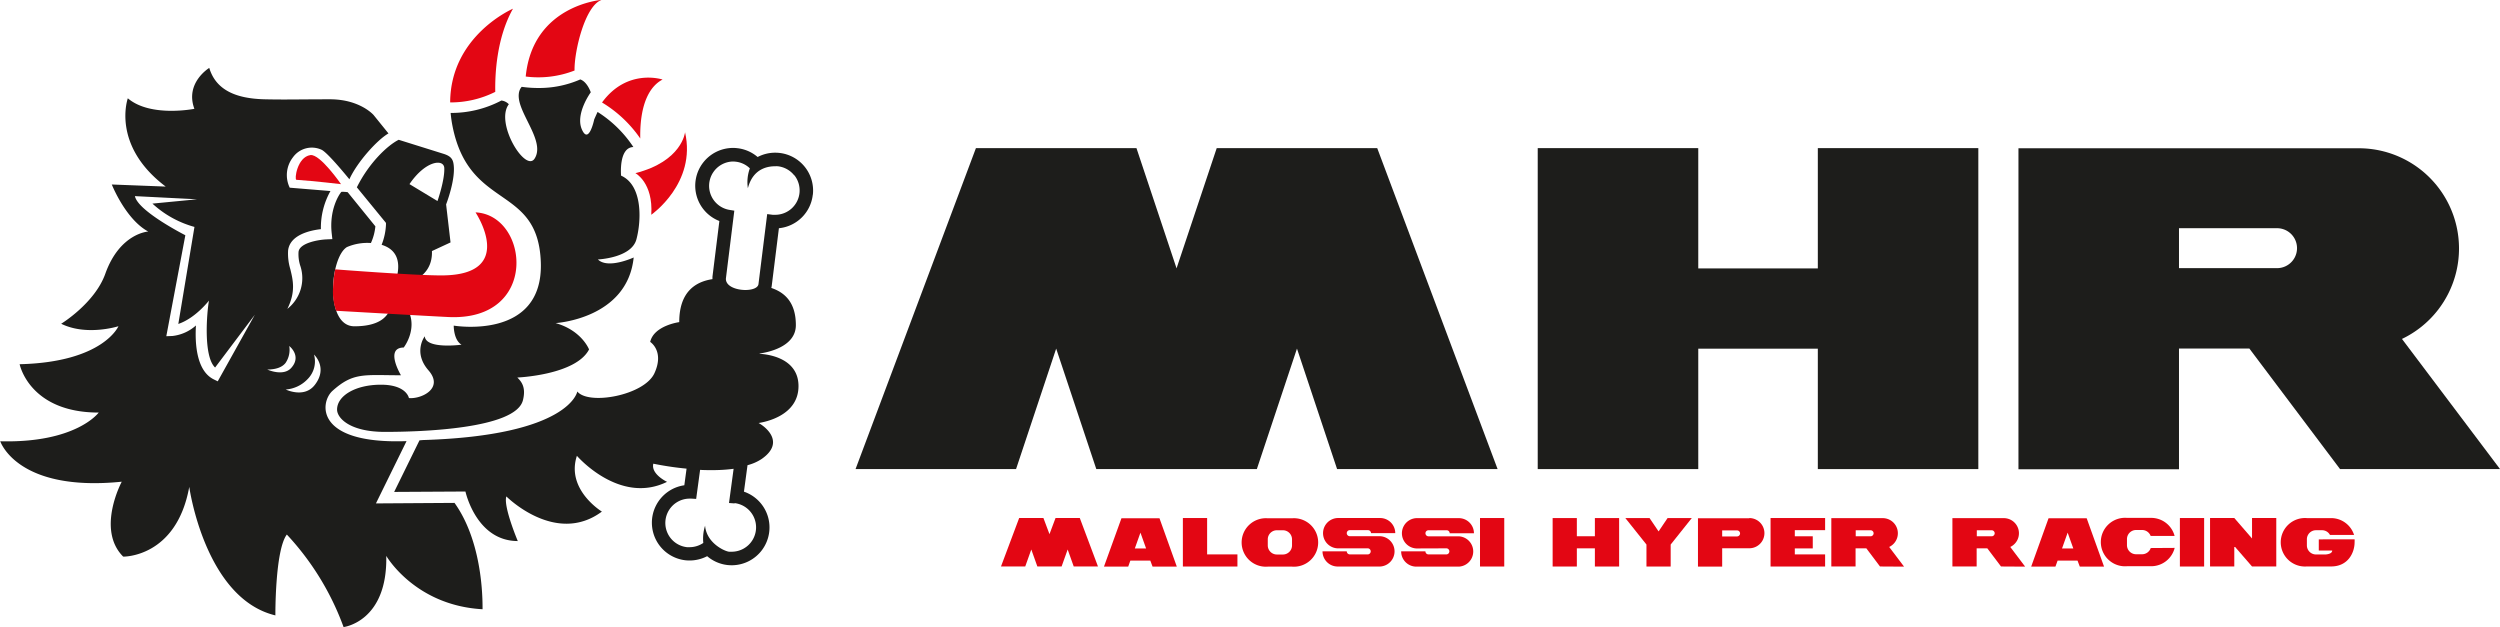
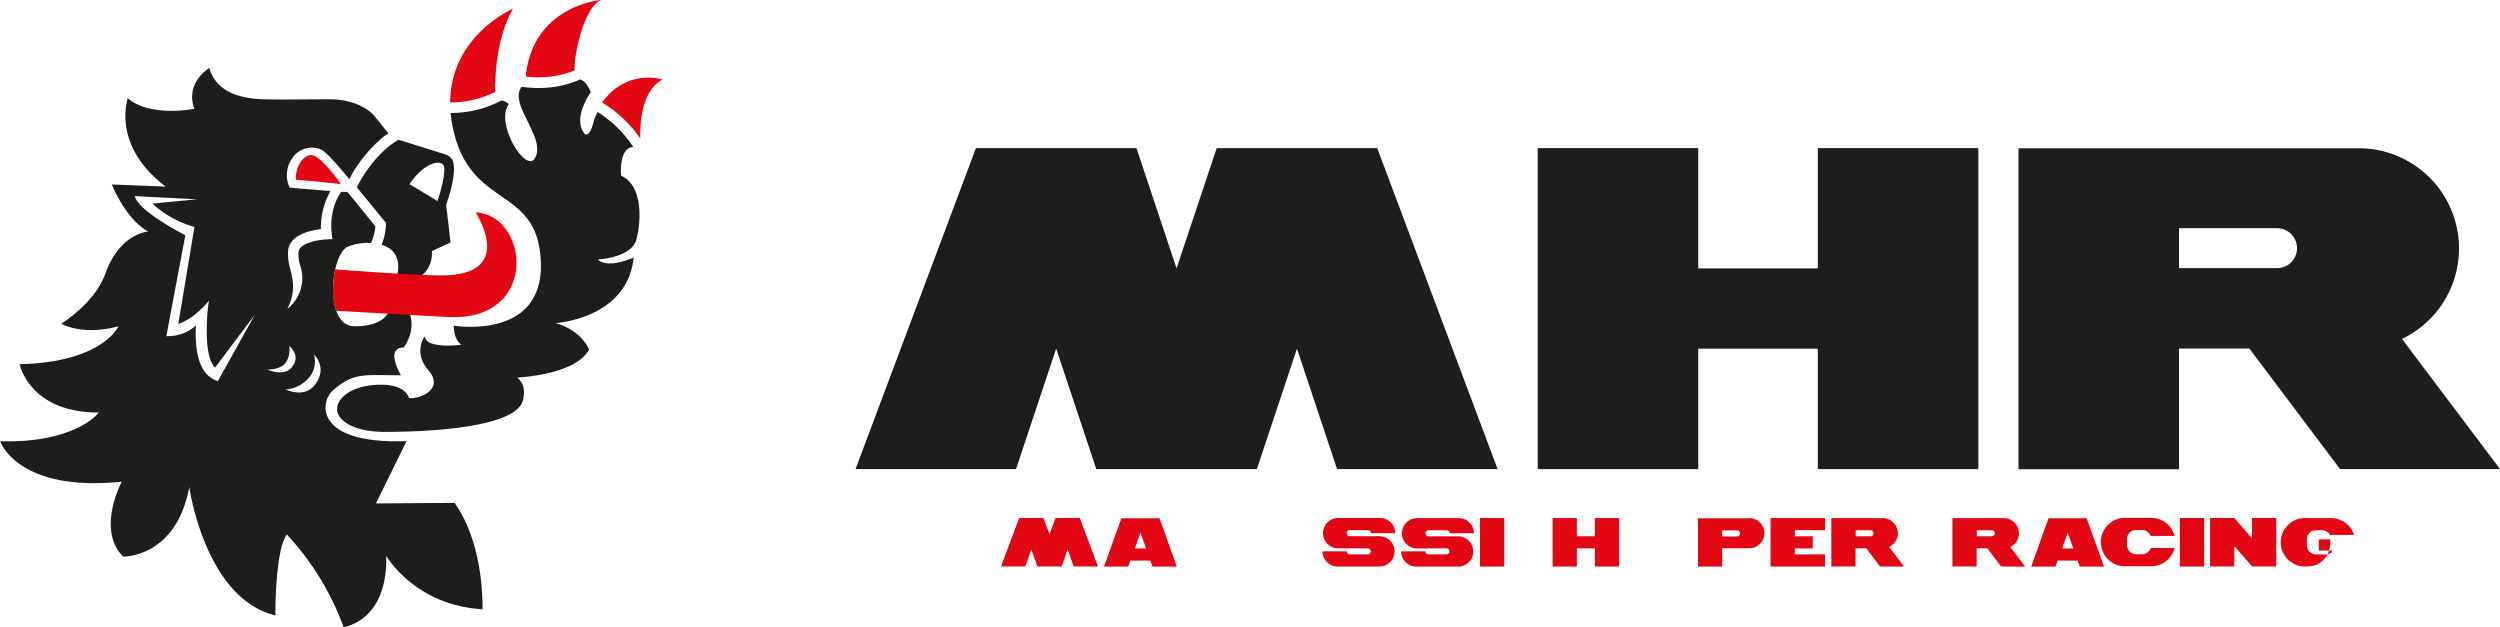
<svg xmlns="http://www.w3.org/2000/svg" id="Livello_1" data-name="Livello 1" viewBox="0 0 672.26 168.63">
  <defs>
    <style>.cls-1{fill:#1d1d1b;}.cls-2{fill:#e30613;}</style>
  </defs>
  <title>Malossi MHR</title>
  <path class="cls-1" d="M757.41,339.77l-26.37-35a26.95,26.95,0,0,0-11.6-51.27H627.91v86.31h43.17V307.35H690l24.39,32.42ZM671.08,275h26.6a5.37,5.37,0,0,1,0,10.73h-26.6Z" transform="translate(-85.14 -213.63)" />
  <polygon class="cls-1" points="370.34 39.83 327.18 39.83 316.38 72.16 305.6 39.83 262.43 39.83 230.06 126.14 273.22 126.14 284.01 93.74 294.8 126.14 337.97 126.14 348.76 93.74 359.55 126.14 402.71 126.14 370.34 39.83" />
  <polygon class="cls-1" points="488.82 126.14 488.82 126.14 531.98 126.14 531.98 39.83 488.82 39.83 488.82 72.18 456.67 72.18 456.67 39.83 413.5 39.83 413.5 126.14 413.5 126.14 456.67 126.14 456.67 93.76 488.82 93.76 488.82 126.14" />
  <path class="cls-2" d="M597.15,366l-4-5.29a4.07,4.07,0,0,0-1.76-7.75H577.59v13h6.52v-4.89H587l3.68,4.89Zm-13-9.78h4a.81.81,0,0,1,0,1.62h-4Z" transform="translate(-85.14 -213.63)" />
  <path class="cls-2" d="M555.54,352.94a4.06,4.06,0,1,1,0,8.12l-7.3,0V366h-6.51v-13h13.81m-7.3,4.88h4a.81.81,0,1,0,0-1.62h-4Z" transform="translate(-85.14 -213.63)" />
  <polygon class="cls-2" points="428.87 152.34 428.87 152.34 435.39 152.34 435.39 139.31 428.87 139.31 428.87 144.2 424.02 144.2 424.02 139.31 417.51 139.31 417.51 152.34 417.51 152.34 424.02 152.34 424.02 147.45 428.87 147.45 428.87 152.34" />
-   <polygon class="cls-2" points="448.42 139.31 446 142.9 443.57 139.31 437.06 139.31 442.74 146.43 442.74 152.34 449.25 152.34 449.25 146.43 454.93 139.31 448.42 139.31" />
  <polygon class="cls-2" points="490.78 142.56 490.78 139.3 482.63 139.3 480.01 139.3 476.11 139.3 476.11 152.33 476.11 152.34 490.78 152.34 490.78 149.08 482.63 149.08 482.63 147.47 487.46 147.47 487.46 144.21 482.63 144.21 482.63 142.56 490.78 142.56" />
  <polygon class="cls-2" points="290.36 139.29 283.84 139.29 282.21 143.64 280.58 139.29 274.06 139.29 269.17 152.33 275.69 152.33 277.32 147.76 278.95 152.33 285.47 152.33 287.1 147.76 288.73 152.33 295.25 152.33 290.36 139.29" />
  <rect class="cls-2" x="397.98" y="139.3" width="6.52" height="13.04" />
-   <polygon class="cls-2" points="324.6 149.08 324.6 139.3 318.08 139.3 318.08 152.33 318.08 152.34 332.75 152.34 332.75 149.08 324.6 149.08" />
-   <path class="cls-2" d="M426.05,366a6.52,6.52,0,1,1,0-13h6.52a6.52,6.52,0,1,1,0,13Zm4.07-3.26a2.45,2.45,0,0,0,2.45-2.45v-1.63a2.45,2.45,0,0,0-2.45-2.44h-1.63a2.44,2.44,0,0,0-2.44,2.44v1.63a2.45,2.45,0,0,0,2.44,2.45Z" transform="translate(-85.14 -213.63)" />
  <path class="cls-2" d="M453,361.08a.82.82,0,0,1,0,1.63h-4.9a.82.82,0,0,1-.81-.82h-6.52a4.08,4.08,0,0,0,4.07,4.08h11.42a4.08,4.08,0,0,0,0-8.15h-8.16a.82.82,0,0,1-.81-.82.81.81,0,0,1,.81-.81H453a.81.81,0,0,1,.81.81h6.52a4.07,4.07,0,0,0-4.07-4.07H444.79a4.08,4.08,0,0,0,0,8.15Z" transform="translate(-85.14 -213.63)" />
  <path class="cls-2" d="M474.15,361.08a.82.82,0,0,1,0,1.63h-4.9a.82.82,0,0,1-.81-.82h-6.52A4.08,4.08,0,0,0,466,366h11.42a4.08,4.08,0,0,0,0-8.15h-8.16a.82.82,0,0,1-.81-.82.81.81,0,0,1,.81-.81h4.9a.81.81,0,0,1,.81.81h6.52a4.07,4.07,0,0,0-4.07-4.07H466a4.08,4.08,0,0,0,0,8.15Z" transform="translate(-85.14 -213.63)" />
  <path class="cls-2" d="M395.07,366h6.52l-4.66-13H386.7L382,366h6.52l.58-1.63h5.36Zm-4.77-4.89,1.51-4.25,1.52,4.25Z" transform="translate(-85.14 -213.63)" />
  <path class="cls-2" d="M629.71,366l-4-5.29a4.07,4.07,0,0,0-1.75-7.75H610.15v13h6.52v-4.89h2.86l3.69,4.89Zm-13-9.78h4a.81.81,0,1,1,0,1.62h-4Z" transform="translate(-85.14 -213.63)" />
  <rect class="cls-2" x="586.18" y="139.3" width="6.52" height="13.04" />
  <path class="cls-2" d="M644.41,366h6.52l-4.67-13H636l-4.67,13h6.52l.59-1.63h5.35Zm-4.78-4.89,1.51-4.25,1.52,4.25Z" transform="translate(-85.14 -213.63)" />
  <polygon class="cls-2" points="605.58 139.29 605.58 144.8 600.81 139.29 594.29 139.29 594.29 152.33 600.81 152.33 600.81 146.83 605.58 152.33 612.1 152.33 612.1 139.29 605.58 139.29" />
  <path class="cls-2" d="M663.48,361a2.45,2.45,0,0,1-2.31,1.67h-1.63a2.45,2.45,0,0,1-2.45-2.45v-1.63a2.45,2.45,0,0,1,2.45-2.44h1.63a2.45,2.45,0,0,1,2.29,1.6h6.44a6.51,6.51,0,0,0-6.28-4.86h-6.53a6.52,6.52,0,1,0,0,13h6.53a6.52,6.52,0,0,0,6.3-4.93Z" transform="translate(-85.14 -213.63)" />
-   <path class="cls-2" d="M708.67,358.67v3h3.61c0,.75-1,1-1.76,1.06-.3,0-2.61,0-2.61,0a2.45,2.45,0,0,1-2.44-2.45v-1.63a2.44,2.44,0,0,1,2.44-2.44h1.64a2.41,2.41,0,0,1,2.13,1.27h6.48a6.49,6.49,0,0,0-6.17-4.53h-6.52a6.52,6.52,0,1,0,0,13H712c4.56,0,6.3-3.72,6.3-6.52a6.68,6.68,0,0,0,0-.78Z" transform="translate(-85.14 -213.63)" />
+   <path class="cls-2" d="M708.67,358.67v3h3.61c0,.75-1,1-1.76,1.06-.3,0-2.61,0-2.61,0a2.45,2.45,0,0,1-2.44-2.45v-1.63a2.44,2.44,0,0,1,2.44-2.44h1.64a2.41,2.41,0,0,1,2.13,1.27h6.48a6.49,6.49,0,0,0-6.17-4.53h-6.52a6.52,6.52,0,1,0,0,13c4.56,0,6.3-3.72,6.3-6.52a6.68,6.68,0,0,0,0-.78Z" transform="translate(-85.14 -213.63)" />
  <path class="cls-1" d="M207.36,348.86l-21.13.14,8.23-16.75c-24.75.89-23.3-10.47-19.91-13.52,5.62-5.06,8.5-4.19,18.41-4.19,0,0-4.46-7.41.74-7.46,0,0,6.65-8.49-3.68-15.1,0,0,3.24,9.39-9.59,9.39-8,0-6.6-18.49-2-21.3a13.88,13.88,0,0,1,6.45-1.09,14,14,0,0,0,1.2-4.49l-7.45-9.18a8.81,8.81,0,0,0-1.69-.09c-.7.79-3.3,4.89-2.6,11.19l.17,1.52L173,278c-2.36.09-7.32,1-7.58,3.35a10.1,10.1,0,0,0,.55,4,10.5,10.5,0,0,1-3.56,11.34c2.28-4.58,1.53-7.68.8-10.68a14.45,14.45,0,0,1-.6-5c.47-4.27,6-5.44,8.82-5.76A20.18,20.18,0,0,1,174,265l-10.95-.9a7.78,7.78,0,0,1,.88-8.19,6.24,6.24,0,0,1,7.7-2c1.74.85,7.42,7.89,7.46,7.93,2.1-4.64,7.53-10.64,10.51-12.33l-4-4.95s-3.65-4.23-11.73-4.23-12.08.13-17.59,0c-8-.19-13.14-2.67-14.87-8.44,0,0-6.6,4-4,11,0,0-11.81,2.37-17.9-2.83,0,0-4.53,12.64,10.19,23.74l-14.5-.56s3.7,9.37,9.8,12.65c0,0-7.64.41-11.55,11.37-2.82,7.91-11.86,13.43-11.86,13.43,6.91,3.39,15.4.66,15.4.66s-4.08,9.68-26.57,10.22c0,0,2.58,13,21.26,13,0,0-6,8.25-26.47,7.72,0,0,4.48,13.73,32.67,10.87,0,0-6.91,12.85.39,20.15,0,0,14.32.29,17.76-18.76,0,0,4.17,30,23.16,34.56,0,0-.12-17.52,3.08-21.74a73.11,73.11,0,0,1,15.26,24.88s11.85-1.4,11.48-19.14c0,0,7.69,13.34,25.9,14.35C214.84,377.47,215.58,360.33,207.36,348.86Zm-63.67-32.69-1-.49c-4.72-2.26-5.15-9.61-4.86-14.53a11.38,11.38,0,0,1-6.33,2.83l-1.64.06,5.12-27.15s-12.77-6.48-13.56-10.52l16.71.85-12,1.16a27.43,27.43,0,0,0,11.3,6.27l-4.34,26.09c4.63-1.56,8.24-6.28,8.24-6.28-.6,3.46-1.52,15,1.65,18l10.68-14.18ZM157,313c2.29,0,4-.59,4.92-1.77a6.24,6.24,0,0,0,1-4.56s3.4,2.63.59,5.83C161.37,315,157,313,157,313Zm12.77,4.16c-2.83,3.64-7.8,1.21-7.8,1.21a9,9,0,0,0,5.93-2.84,6.75,6.75,0,0,0,1.68-6.55S173.42,312.48,169.78,317.15Z" transform="translate(-85.14 -213.63)" />
  <path class="cls-1" d="M181.1,264l7.83,9.57,0,.52a16.8,16.8,0,0,1-1.17,5.37c3.5,1.06,6,4,3.36,11,0,0,10.49-.4,10.17-9.32l5-2.32L205.1,268.6s2.8-7.15,1.94-11.21c-.29-1.36-1.18-1.9-2.45-2.34l-12.24-3.83C189.42,252.68,184.43,257.31,181.1,264Zm23.51-5.14c.13,3.26-1.83,8.83-1.83,8.83l-7.53-4.55C199.62,256.71,204.51,256.3,204.61,258.83Z" transform="translate(-85.14 -213.63)" />
  <path class="cls-2" d="M257.31,250.87c-.17-9.7,2.79-14.2,6-15.85,0,0-9.47-3.16-16.28,6.17A33.41,33.41,0,0,1,257.31,250.87Z" transform="translate(-85.14 -213.63)" />
  <path class="cls-2" d="M239.64,232.59c-.12-5.17,2.85-17.57,7.34-19,0,0-18.59,1.37-20.47,20.62A26.78,26.78,0,0,0,239.64,232.59Z" transform="translate(-85.14 -213.63)" />
  <path class="cls-2" d="M218.32,238.33c-.09-4.64.33-14.47,4.76-22.36,0,0-16.81,7.22-16.89,25.2A26.73,26.73,0,0,0,218.32,238.33Z" transform="translate(-85.14 -213.63)" />
  <path class="cls-1" d="M252.15,260.86s-.7-7.59,3.31-7.69a32.11,32.11,0,0,0-9.63-9.44c-.3.65-.6,1.32-.9,2,0,0-1.44,6.93-3.31,2.73S244,238.45,244,238.45s-.93-2.81-2.82-3.46a27.52,27.52,0,0,1-11.3,2.3,31.46,31.46,0,0,1-4.45-.31c-.66.74-1.27,2.21-.32,5,1.59,4.71,6.25,10.49,3.78,14.31s-10.72-9.63-6.92-14.63a3.33,3.33,0,0,0-2-1A28.88,28.88,0,0,1,206.32,244a32.7,32.7,0,0,0,.52,3.63c4.57,22.73,23,15.48,23.73,36.56s-23.42,17-23.42,17-.07,3.81,2.09,5.13c0,0-9.6,1.3-9.88-2.26,0,0-3.26,4.28,1,9.16s-2,7.77-5.26,7.45c0,0-.61-3.59-7.52-3.59s-11.8,3-11.8,6.69c0,2.23,3.33,6,12.86,6s35.2-.78,37.12-8.52c.88-3.49-.41-5-1.51-6.1,0,0,15.72-.65,19.29-7.55,0,0-1.94-5.09-9-7.09,0,0,19.3-1.11,21-17.64,0,0-6.92,3.21-9.62.53,0,0,9-.38,10.35-5.39S258,263.46,252.15,260.86Z" transform="translate(-85.14 -213.63)" />
-   <path class="cls-2" d="M256,260.19s4.83,2.55,4.27,11.19c0,0,12.22-8.48,9.08-22.19C269.37,249.19,268.57,257,256,260.19Z" transform="translate(-85.14 -213.63)" />
  <path class="cls-2" d="M174.7,291.06a29.14,29.14,0,0,1,.58-5s21.4,1.67,28.73,1.63c20.25-.11,9-16.95,9-16.95,14.36.66,17.31,29.32-7.31,28.14-4.74-.22-30.17-1.68-30.17-1.68A15.38,15.38,0,0,1,174.7,291.06Z" transform="translate(-85.14 -213.63)" />
  <path class="cls-2" d="M176.84,263.15s-7.24-.85-12-1.17c-.59,0,.19-6.12,3.78-6.65C171.23,255,176.84,263.15,176.84,263.15Z" transform="translate(-85.14 -213.63)" />
-   <path class="cls-1" d="M303.7,266a10.17,10.17,0,0,1-9.11,9l-1.92,15.43a4.66,4.66,0,0,1-.12.63c3.31,1.12,6.6,3.6,6.6,10,0,5.88-7.66,7.34-9.75,7.63v.08c2.16.12,10.46,1.09,10.46,8.69,0,8-9.11,9.67-10.73,9.92,1.77.95,7.27,5.16.85,9.65a12.48,12.48,0,0,1-3.83,1.69l-.19,1.4-.77,5.72a10.17,10.17,0,0,1-3.27,19.79,11,11,0,0,1-1.16-.06,10.17,10.17,0,0,1-5.46-2.38,10.28,10.28,0,0,1-4.74,1.16,10.65,10.65,0,0,1-1.12-.06,10.17,10.17,0,0,1-.28-20.17l.6-4.47a86.24,86.24,0,0,1-8.94-1.33c-.69,2.83,3.69,4.88,3.69,4.88-12.79,6.29-24.24-7-24.24-7-3,9.1,6.72,15,6.72,15-12.45,9.23-25.69-4.08-25.69-4.08-.88,2.62,3.07,12,3.07,12-11.19,0-14.07-13.32-14.07-13.32l-19.17.11,6.81-13.87.93-.08c39.59-1.21,41.51-13.06,41.51-13.06,3,3.77,18,1.06,20.74-4.91s-1.14-8.42-1.14-8.42c1-4.41,7.81-5.32,7.81-5.32,0-7.89,4.08-10.82,8.93-11.56,0-.14,0-.27,0-.41v-.22l1.86-15a10.17,10.17,0,0,1,3.67-19.65,8.86,8.86,0,0,1,1.17.07,10.09,10.09,0,0,1,5.45,2.37,10.17,10.17,0,0,1,4.72-1.16,10.55,10.55,0,0,1,1.13.06,10.17,10.17,0,0,1,9,11.25Zm-5-5.23a6.54,6.54,0,0,0-4.39-2.43,6.06,6.06,0,0,0-.73,0c-1.51,0-5.89.29-7.33,5.9a10.75,10.75,0,0,1,.53-5.34,6.47,6.47,0,0,0-3.8-1.79,6.27,6.27,0,0,0-.74-.05,6.55,6.55,0,0,0-1,13l1.36.22-2.26,18.22c-.13,2.08,2.75,3.11,5.24,3.11,1.8,0,3.41-.54,3.52-1.61l2.34-18.8,1.48.19a5.48,5.48,0,0,0,.7,0,6.56,6.56,0,0,0,5.12-10.64ZM282.66,349h0l-1.49-.11,1.24-9.2a43.59,43.59,0,0,1-5.88.36c-1.05,0-2.1,0-3.13-.07l-1.06,7.81-1.31-.08-.44,0a6.55,6.55,0,0,0-.71,13.06,5.53,5.53,0,0,0,.71,0,6.6,6.6,0,0,0,3.67-1.14,11.59,11.59,0,0,1,.48-4.64c.37,4.62,5.18,6.87,6.46,7,.25,0,.5,0,.75,0a6.56,6.56,0,0,0,.75-13.07Z" transform="translate(-85.14 -213.63)" />
</svg>